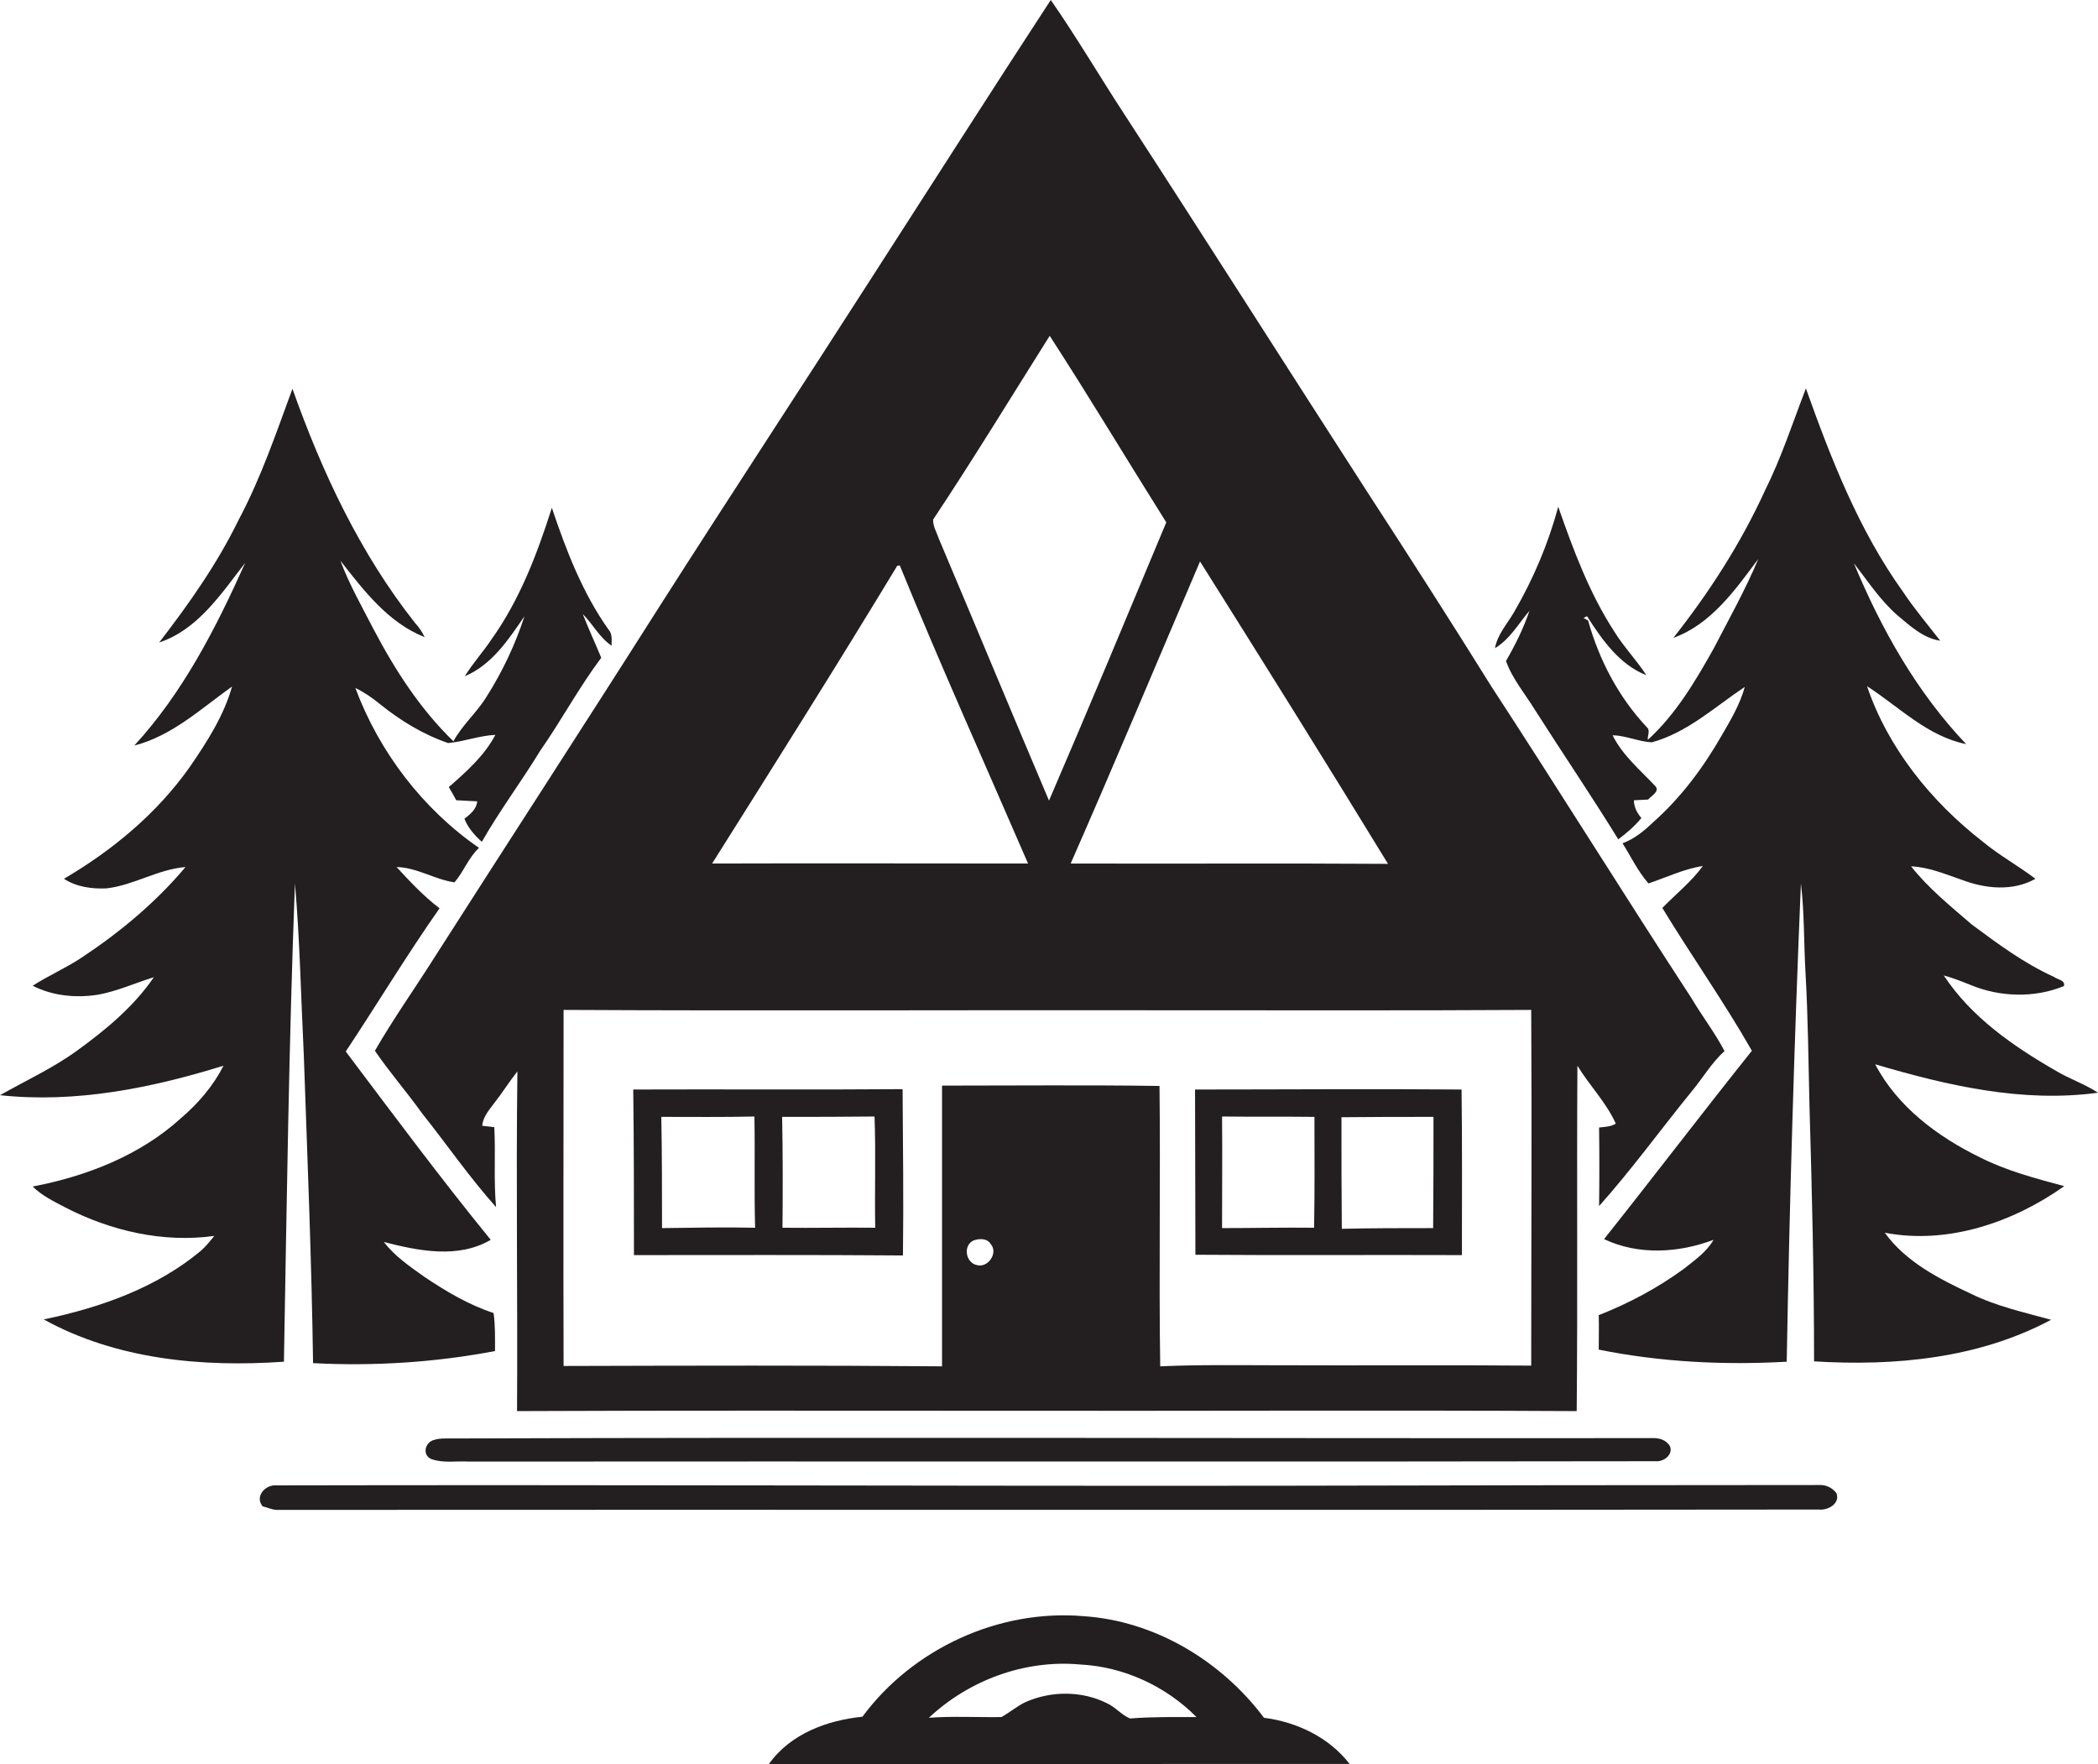
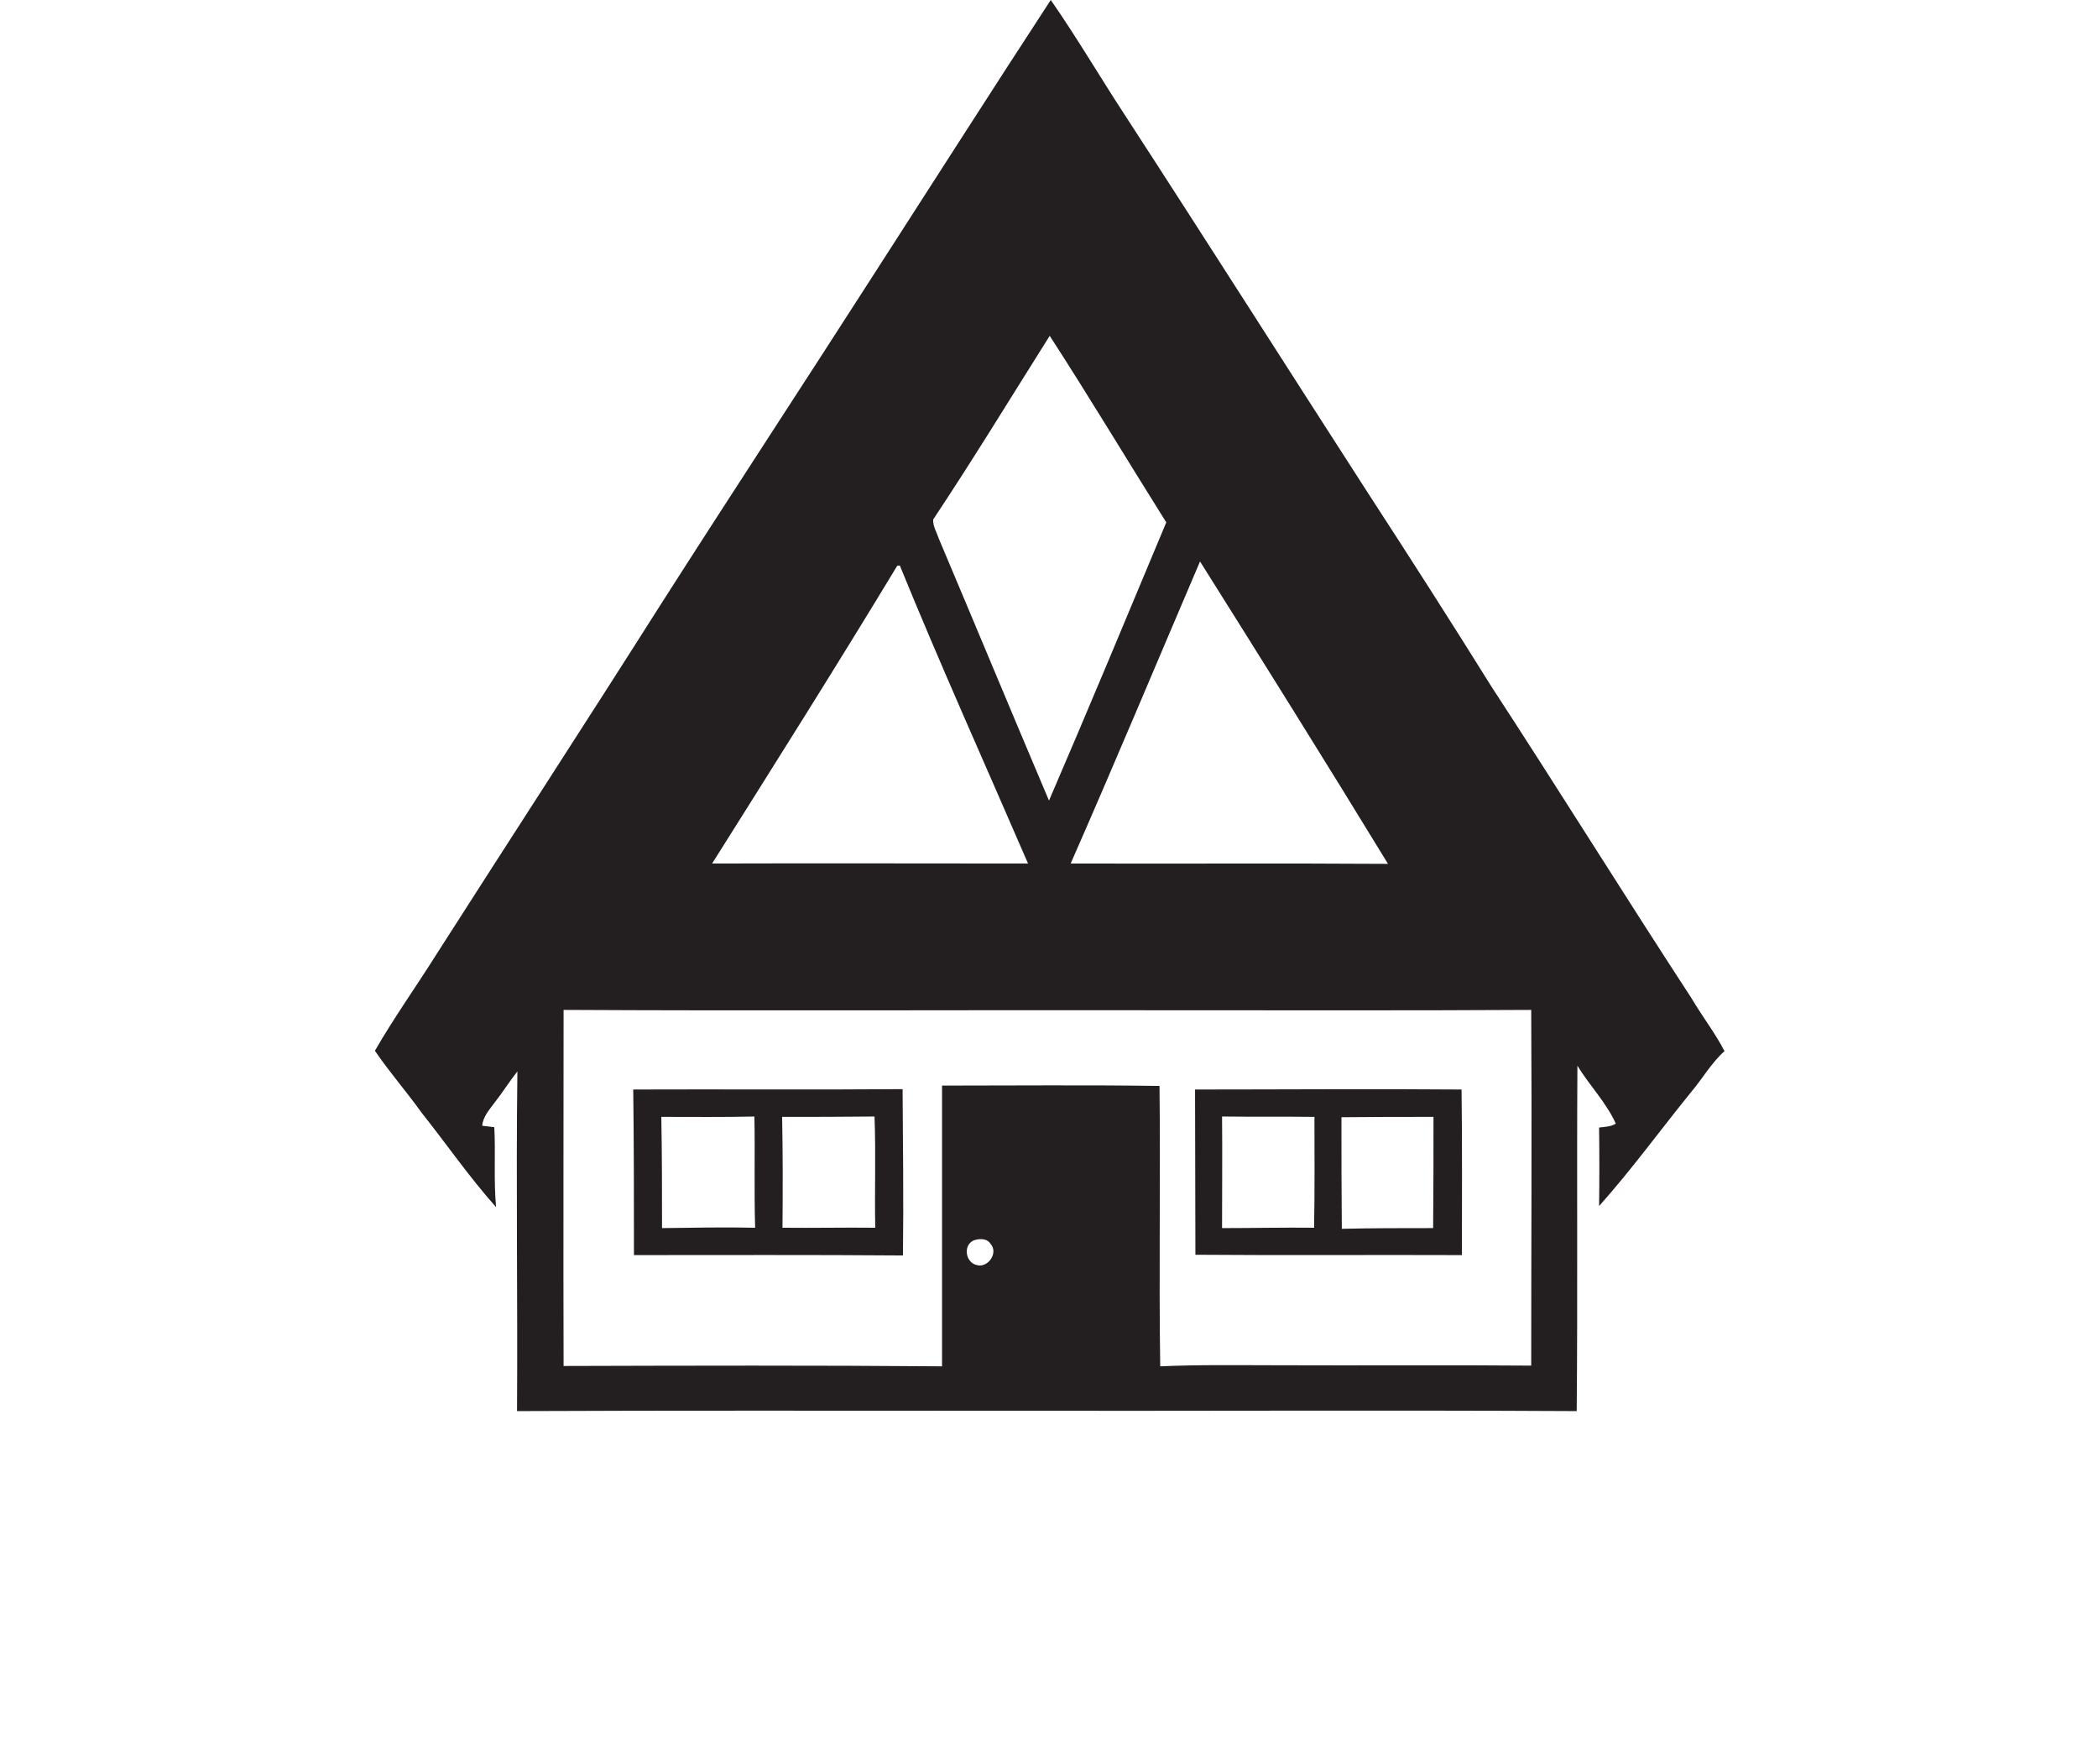
<svg xmlns="http://www.w3.org/2000/svg" version="1.1" id="Layer_1" x="0px" y="0px" viewBox="0 0 590.4 496.5" style="enable-background:new 0 0 590.4 496.5;" xml:space="preserve">
  <style type="text/css">
	.st0{fill:#231F20;}
</style>
  <g>
    <path class="st0" d="M105.5,295.7c4.1,6,8.9,11.5,13.2,17.5c7,8.8,13.4,18.1,20.9,26.5c-0.7-7.5-0.1-15-0.5-22.5   c-0.9-0.1-2.6-0.3-3.4-0.4c0.2-2.5,2-4.5,3.4-6.4c2.3-2.9,4.2-6,6.5-8.9c-0.4,31.9,0.1,63.8-0.1,95.6c44.8-0.2,89.5-0.1,134.3-0.1   c54.6,0.1,109.3-0.2,163.9,0.1c0.3-32.4,0-64.8,0.2-97.2c3.4,5.6,8.1,10.3,10.8,16.3c-1.4,0.9-3.1,0.9-4.7,1.1   c0.1,7.4,0.1,14.7,0,22.1c9.2-10.3,17.3-21.5,26-32.2c3.2-3.8,5.6-8.1,9.3-11.4c-2.7-5.2-6.3-9.8-9.3-14.9   c-19-29.1-37.3-58.6-56.3-87.7c-11.4-18.3-23-36.4-34.7-54.4c-22.9-35.5-45.5-71.1-68.5-106.5c-7-10.7-13.5-21.8-20.8-32.3   c-16.6,25.4-32.9,51-49.4,76.6c-20.2,31.5-40.7,62.7-60.8,94.2c-20.8,32.8-42,65.4-62.9,98.1C117,277.8,110.8,286.5,105.5,295.7z    M274.9,356c-3.1-0.6-4-5.4-1-6.9c1.6-0.6,3.9-0.7,4.9,1C281,352.6,278,356.9,274.9,356z M390.6,243.1c-29.8-0.2-59.5,0-89.3-0.1   c12.4-28.2,24.3-56.7,36.4-85C355.5,186.3,373.2,214.6,390.6,243.1z M295.4,94.5c11.2,17.3,21.8,35,32.8,52.5   c-10.9,26.1-21.8,52.3-33,78.3c-10.4-24.5-20.6-49.1-31-73.7c-0.6-1.8-1.7-3.5-1.6-5.4C273.9,129.2,284.5,111.8,295.4,94.5z    M252.5,159.2c0.2,0,0.5,0,0.7-0.1c11.5,28.2,24,55.9,36.1,83.9c-29.7,0-59.3-0.1-88.9,0C217.9,215.2,235.5,187.3,252.5,159.2z    M158.6,284.2c56.8,0.3,113.6,0,170.3,0.1c34,0,68,0.1,102-0.1c0.2,33.4,0,66.7,0,100.1c-23.7-0.2-47.3,0-71-0.1   c-11.1,0-22.3-0.2-33.4,0.3c-0.4-26.3,0.1-52.6-0.2-78.9c-20.4-0.3-40.8-0.1-61.2-0.1c0,26.3,0,52.7,0,79   c-35.5-0.3-71-0.2-106.5-0.1C158.5,350.9,158.6,317.6,158.6,284.2z" />
-     <path class="st0" d="M83,248.6c1.4,16.1,1.7,32.3,2.5,48.5c1,28.8,2.2,57.6,2.6,86.5c17.1,0.9,34.4-0.2,51.2-3.4   c0-3.6,0.1-7.1-0.4-10.7c-7-2.3-13.4-6.1-19.5-10.2c-4.1-2.9-8.3-5.8-11.4-9.8c9.7,2.5,20.9,4.8,30.1-0.6   c-14.1-17.3-27.4-35.2-40.8-53c8.9-13.4,17.2-27.2,26.4-40.3c-4.5-3.4-8.3-7.5-12.1-11.6c5.7,0.1,10.7,3.5,16.3,4.3   c2.6-3,3.9-6.9,6.9-9.7c-15.8-10.9-28.1-27-34.8-45c2.5,1.2,4.8,2.8,7,4.6c5.7,4.6,12.1,8.5,19.1,10.9c4.5-0.4,8.8-2.1,13.3-2.3   c-3.1,5.9-8.2,10.4-13.1,14.7c0.7,1.2,1.4,2.4,2.1,3.7c2,0.1,3.9,0.2,5.9,0.3c-0.2,2.2-1.9,3.6-3.6,4.9c1,2.6,2.9,4.7,4.9,6.5   c5-8.8,11.1-16.9,16.4-25.6c6-8.6,10.9-17.8,17.2-26.2c-1.7-4.1-3.6-8.2-5.2-12.3c2.8,2.8,4.7,6.6,8.1,8.9c0-1.6,0.3-3.3-0.9-4.6   c-7.3-10.3-11.9-22.3-15.9-34.2c-4.1,12.9-9,25.8-16.9,36.9c-2.4,3.6-5.3,6.8-7.6,10.5c7.6-3.2,12.3-10.3,16.8-16.9   c-2.6,8-6.2,15.6-10.7,22.7c-2.7,4.4-6.8,7.9-9.3,12.5c-9.3-9-16.4-20-22.4-31.4c-3.3-6.4-6.9-12.7-9.4-19.4   c6.6,8.4,13.4,17.4,23.7,21.5c-0.7-1.5-1.6-2.8-2.7-4c-15.5-19.6-26.2-42.5-34.5-65.9c-4.6,12.5-8.9,25.2-15.2,37   c-6,12.3-13.9,23.5-22.3,34.4c10.9-3.6,17.5-13.8,24.2-22.4c-8.2,18.3-17.5,36.5-31.2,51.4c10.6-2.7,18.8-10.4,27.5-16.6   c-2.3,8.2-7,15.5-11.8,22.5c-9.2,13.1-21.7,23.5-35.5,31.6c3.5,2.3,7.9,2.9,12,2.7c7.7-0.9,14.5-5.4,22.2-6   c-8.3,9.9-18.4,18.3-29.1,25.4c-4.5,3-9.4,5.1-13.9,8c5.7,2.9,12.3,3.5,18.5,2.5c5.4-1,10.4-3.3,15.6-4.9   c-5.6,8.2-13.4,14.7-21.4,20.5c-6.8,5-14.5,8.5-21.9,12.7c21.3,2.3,42.6-2,62.9-8.3c-2.9,5.7-7.1,10.6-11.9,14.7   C39.5,325.1,24.4,331,9.2,333.9c2.6,2.6,6,4.2,9.2,5.9c12.8,6.6,27.5,10,41.9,8c-1.2,1.5-2.4,3-3.9,4.3   C44,362.4,28.2,368,12.3,371.3c20.5,11.3,44.6,13.5,67.6,11.9C80.7,338.3,81.3,293.4,83,248.6z" />
-     <path class="st0" d="M580.9,333.8c-8.1-2.2-16.2-4.3-23.7-8.1c-11.9-5.8-23.3-14.3-29.5-26.2c20.3,6,41.5,10.9,62.7,8   c-3.8-2.5-8.1-3.9-11.9-6.2c-12-6.9-23.8-15.1-31.5-26.8c2.6,0.7,5.1,1.7,7.6,2.7c8.2,3.4,17.9,3.7,26.2,0.3   c0.5-1.7-1.8-1.8-2.8-2.6c-8.4-3.8-15.8-9.3-23.2-14.8c-5.9-5.1-12.1-10.1-17-16.3c5,0.2,9.6,2.2,14.3,3.8   c6.6,2.5,14.3,3.3,20.7-0.3c-4.9-3.7-10.2-6.6-14.9-10.5c-14.5-11.3-26.6-26.3-32.5-43.7c9,5.8,17,14.1,27.9,16.3   c-13.9-14.6-23.9-32.4-31.6-50.9c3.9,5,7.4,10.4,12.2,14.6c3.6,3,7.3,6.5,12.1,7.2c-3.5-4.5-7.3-9-10.5-13.8   c-12.4-17.3-20.2-37.3-27.3-57.2c-3.7,9.6-6.9,19.5-11.5,28.7c-6.8,14.9-15.7,28.7-25.8,41.5c10.6-3.8,17.4-13.5,23.9-22.2   c-3.6,8.6-8.2,16.8-12.5,25.1c-5.2,9.3-10.7,18.6-18.6,25.8c-0.1-1.2,0.8-2.7-0.3-3.6c-7.9-8.4-13.4-18.9-16.5-30l-1.3-0.7   c0.3-0.1,0.8-0.4,1-0.5c4.2,6.6,9.2,13.7,16.7,16.6c-2.8-4.3-6.4-8-9.1-12.4c-7-10.8-11.5-23-15.7-35c-2.8,10.4-7,20.3-12.4,29.6   c-1.9,3.3-4.7,6.3-5.4,10.2c4.2-2.5,6.6-6.9,9.7-10.5c-1.7,5-4,9.6-6.6,14.1c1.8,5.1,5.5,9.4,8.3,14c7.7,12.1,15.8,24,23.3,36.2   c2.4-1.8,4.6-3.7,6.5-6c-1.2-1.4-2.1-3.1-2.1-5c1.3-0.1,2.7-0.1,4-0.2c0.8-1,3.3-2.2,2.1-3.7c-4.3-4.6-9.3-8.7-12.1-14.4   c3.8,0.1,7.3,1.8,11,2c10-2.7,17.8-10,26.2-15.6c-1.3,4.8-3.9,9.2-6.4,13.5c-5.2,9.1-11.5,17.6-19.4,24.6c-2.5,2.4-5.3,4.7-8.6,5.9   c2.4,3.8,4.3,7.9,7.3,11.3c5.1-1.7,10-4.1,15.3-4.9c-3.2,4.4-7.6,7.9-11.4,11.8C476,269,485.2,282,493,295.7   c-14,17.5-27.6,35.4-41.6,53c9.7,4.6,21,3.9,30.8,0.2c-2,3.5-5.4,5.8-8.4,8.2c-7.4,5.4-15.5,9.7-23.9,13c0.1,3.2,0,6.4,0,9.7   c17.4,3.5,35.2,4.4,52.9,3.4c0.8-44.9,2.1-89.7,4-134.6c1,8.4,0.8,16.9,1.3,25.3c0.7,12.3,0.8,24.6,1.1,36.9   c0.7,24.1,1.3,48.2,1.3,72.3c22.7,1.4,46.3-0.8,66.7-11.7c-7.6-2.1-15.4-3.8-22.5-7.3c-9-4.2-18.4-9-24.3-17.2   C548.1,350.3,566.5,344,580.9,333.8z" />
    <path class="st0" d="M254.1,353.3c0.2-15.6,0-31.2-0.1-46.8c-25.3,0.2-50.5,0-75.8,0.1c0.2,15.5,0.2,31.1,0.2,46.6   C203.6,353.2,228.9,353.1,254.1,353.3z M246.1,314.2c0.4,10.4,0,20.9,0.2,31.3c-8.7-0.1-17.4,0.1-26.1,0   c0.1-10.4,0.1-20.8-0.1-31.2C228.7,314.3,237.4,314.3,246.1,314.2z M212.3,314.2c0.2,10.4-0.1,20.9,0.2,31.3   c-8.7-0.2-17.4,0-26.2,0.1c0-10.4,0-20.9-0.2-31.3C194.9,314.3,203.6,314.4,212.3,314.2z" />
    <path class="st0" d="M411.4,353.2c0-15.5,0.1-31-0.1-46.6c-25-0.2-50,0-75,0c0,15.5,0.1,31,0.1,46.5   C361.4,353.3,386.4,353.1,411.4,353.2z M403.4,314.3c0,10.4,0,20.8-0.1,31.3c-8.6,0-17.2,0-25.7,0.2c-0.1-10.5-0.1-21-0.1-31.4   C386.2,314.3,394.8,314.3,403.4,314.3z M369.9,314.3c0,10.4,0.1,20.8-0.1,31.2c-8.6-0.1-17.3,0.1-25.9,0.1c0-10.5,0.1-20.9,0-31.4   C352.5,314.3,361.2,314.2,369.9,314.3z" />
-     <path class="st0" d="M126.9,404.8c-1.6,0-3.2-0.1-4.7,0.4c-2.6,0.6-3.5,4.3-0.8,5.4c3.3,1.2,7,0.5,10.5,0.7   c111.3-0.1,222.7,0.1,334-0.1c2.2,0.2,4.9-1.7,4.1-4.1c-1-1.9-3.1-2.5-5.1-2.4C352.1,404.8,239.5,404.4,126.9,404.8z" />
-     <path class="st0" d="M511.9,417.9c-51,0-102,0.1-153,0.2c-93.7,0.1-187.4-0.3-281.1-0.1c-3.1-0.3-6.2,3.1-3.9,5.9   c1.3,0.3,2.5,0.9,3.9,1c144.7-0.1,289.4,0.1,434-0.1c2.5,0.3,6.1-1.6,5-4.6C515.6,418.6,513.8,417.8,511.9,417.9z" />
-     <path class="st0" d="M355.7,483.4c-12-16-30.7-27.3-50.9-28.6c-23.8-2-48,9.2-62.1,28.3c-9.9,1-20.3,4.8-26.3,13.3   c54.5,0.2,108.9-0.1,163.4,0C374,488.9,365,484.6,355.7,483.4z M318,483.6c-2.4-1-4.1-3.2-6.5-4.3c-7-3.5-15.6-3.5-22.7-0.4   c-2.5,1.1-4.6,3-7,4.3c-6.8,0.1-13.6-0.3-20.4,0.2c11.3-10.6,27-16.4,42.5-15c12.3,0.6,24.2,6.1,32.8,14.8   C330.4,483.2,324.2,483.1,318,483.6z" />
  </g>
</svg>